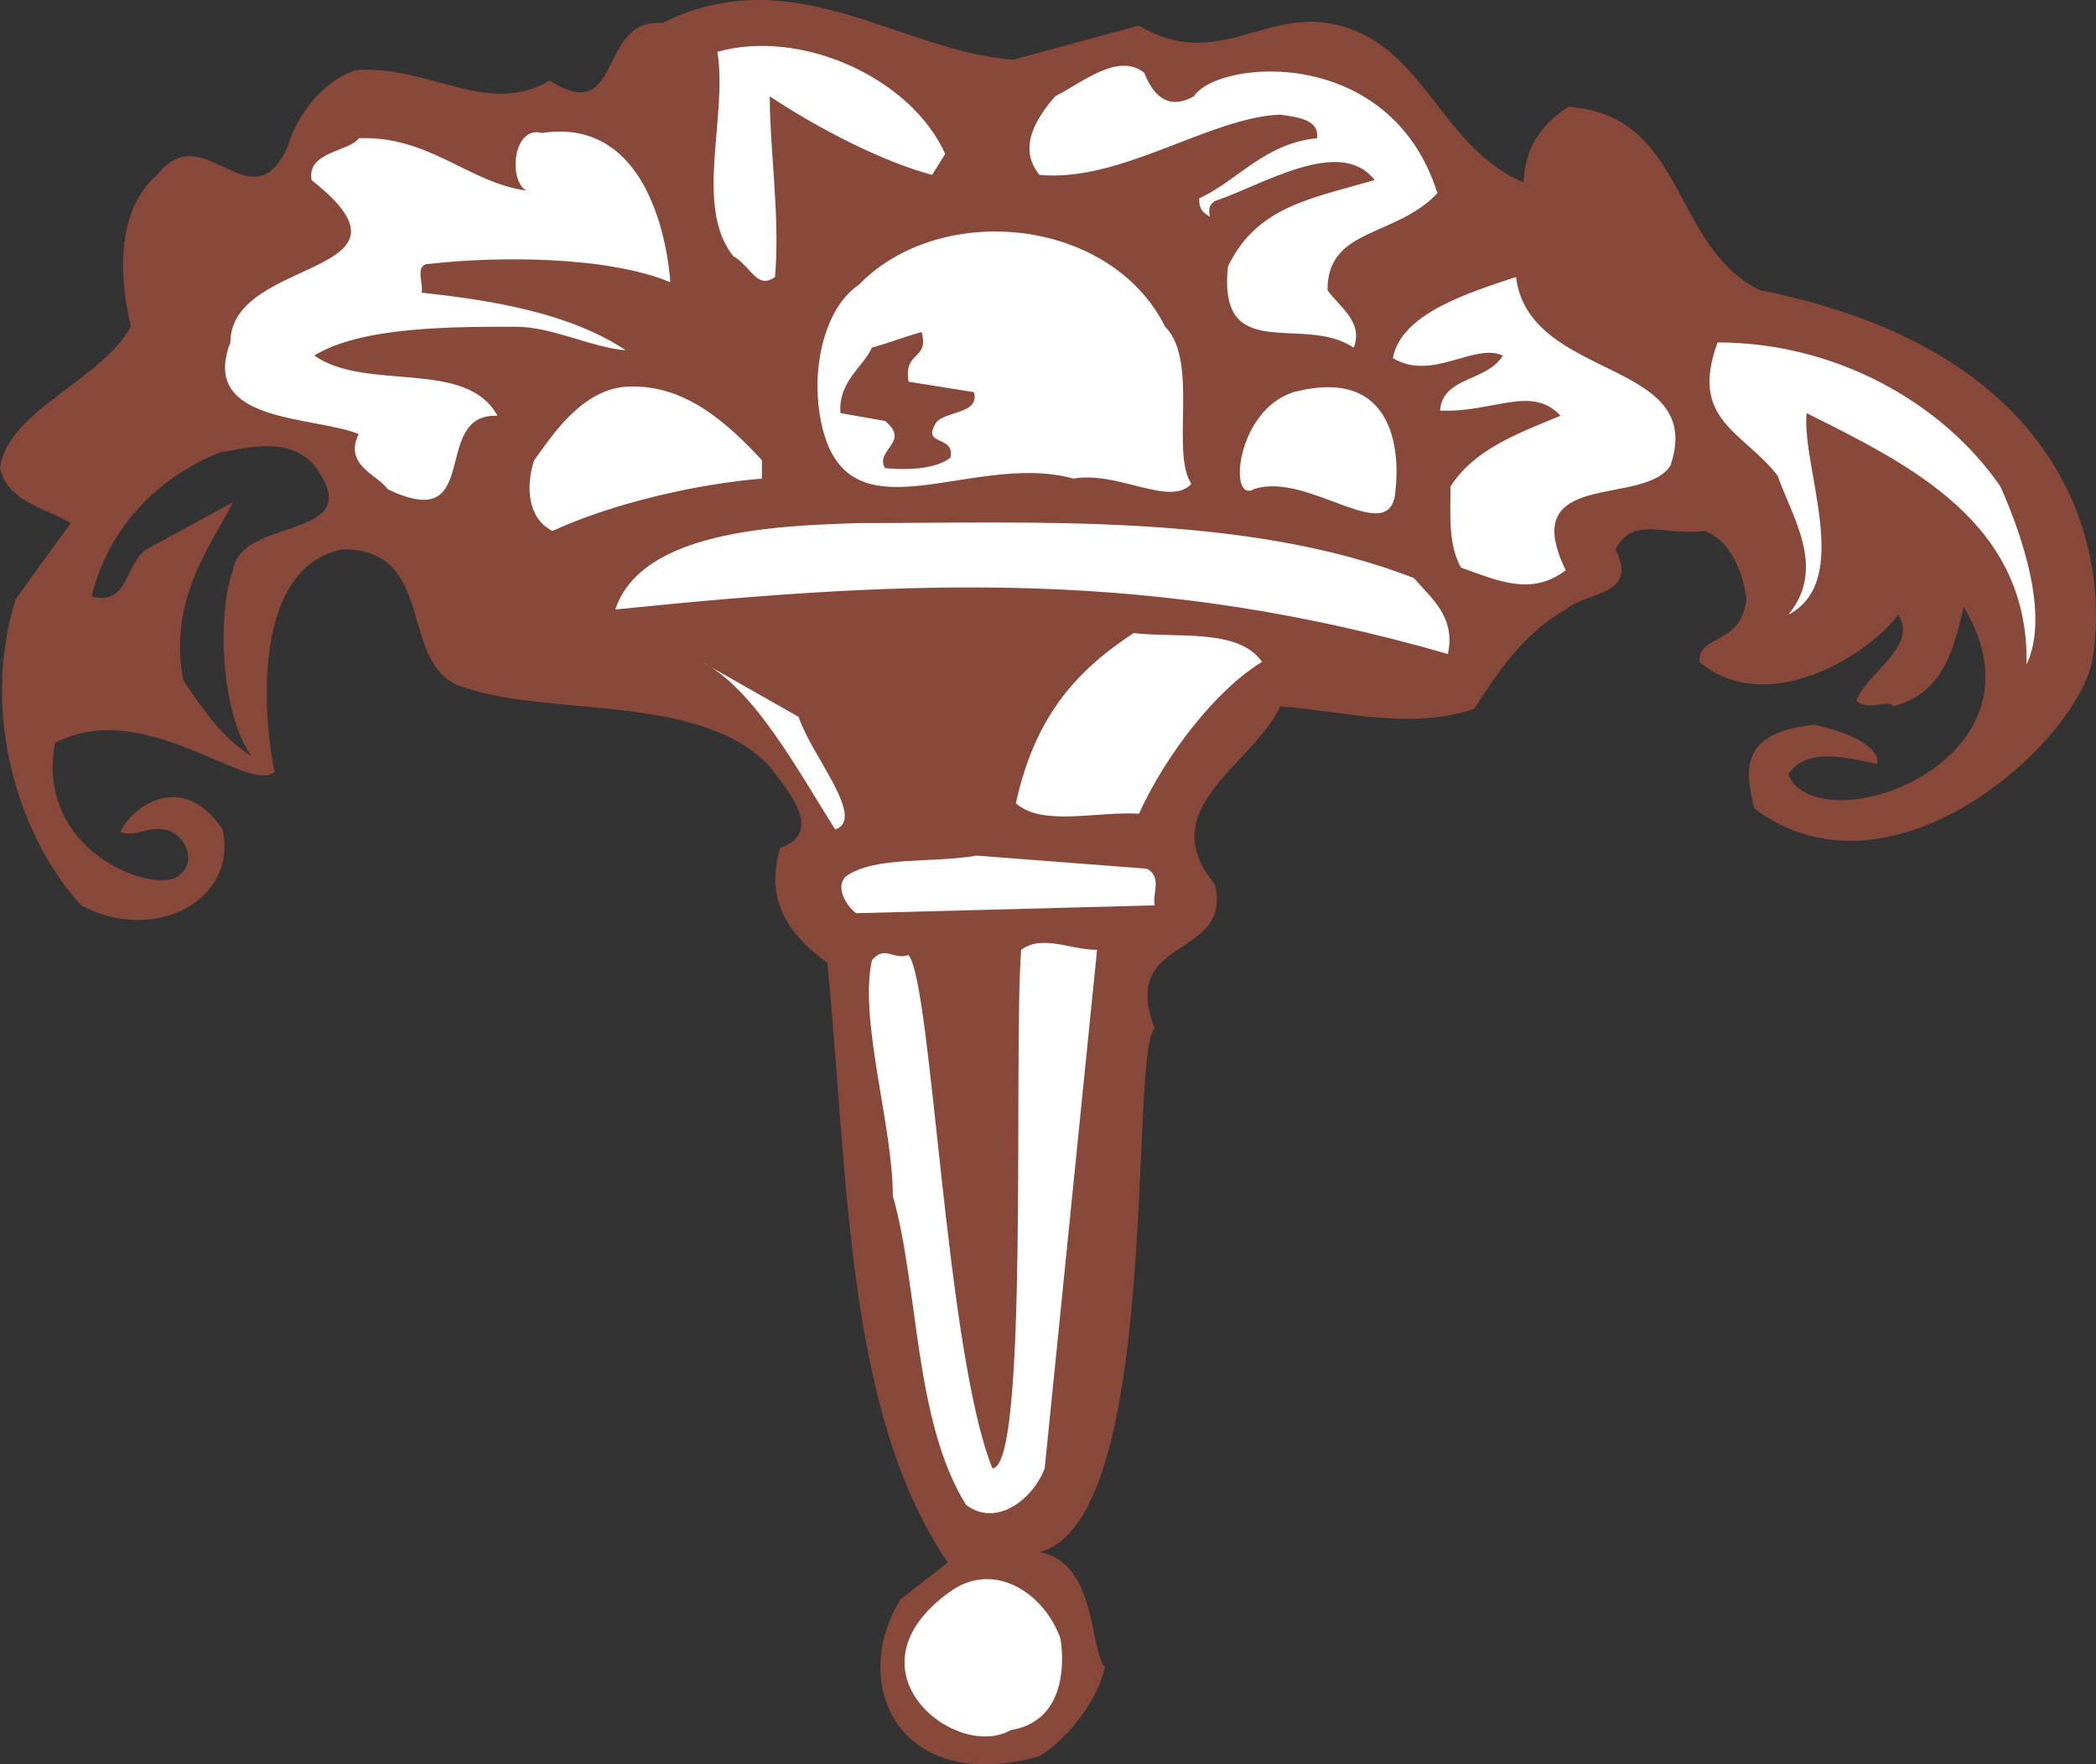
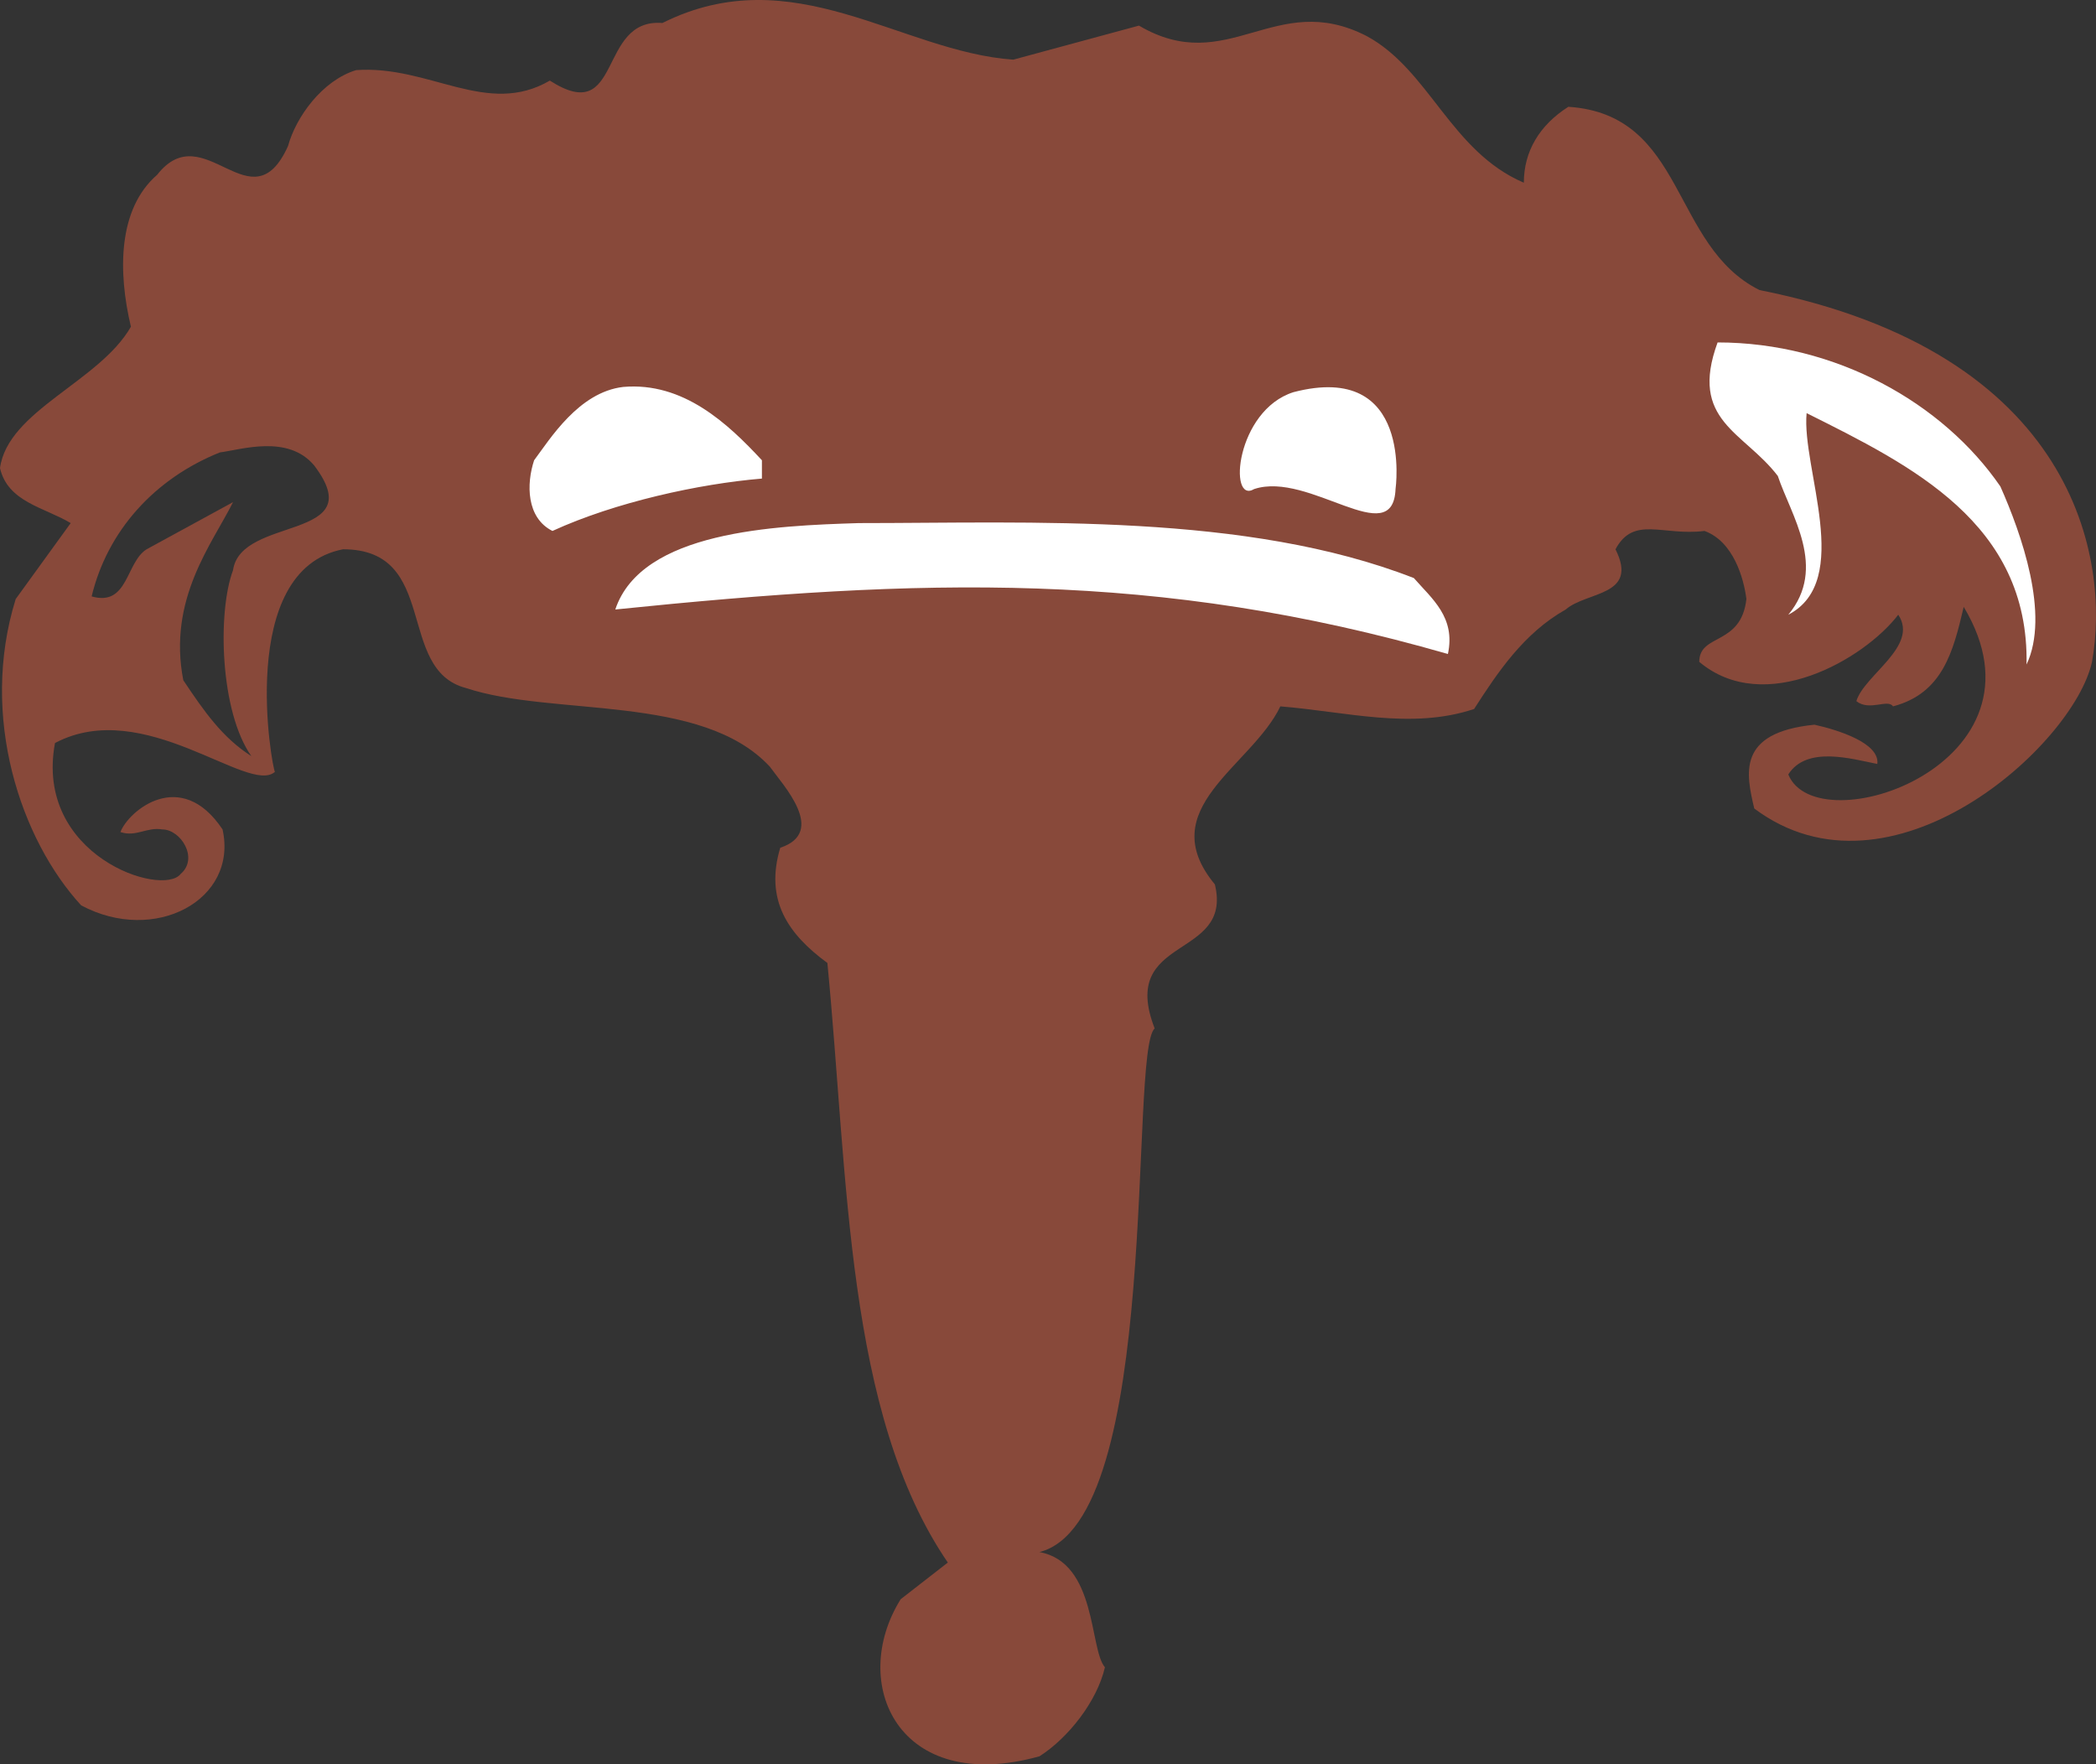
<svg xmlns="http://www.w3.org/2000/svg" width="600.394" height="505.397">
  <rect width="100%" height="100%" fill="#333333" stroke="none" />
  <path fill="#88493a" fill-rule="evenodd" d="M599.25 189.588c-5.25 24-57.75 71.25-96.75 42-2.25-9.75-5.25-21.75 17.25-24 6.75 1.5 18.75 5.25 18 11.25-7.5-1.5-20.25-5.25-25.5 3 8.25 20.25 77.25-3 50.25-48-3 12.75-6 24.75-20.25 28.5-1.5-2.25-6.75 1.5-10.5-1.5 2.25-7.5 18-15.75 12-24.75-9.75 12.75-38.25 29.25-57 13.5 0-8.25 12-4.5 13.5-18-.75-6-3.75-16.5-12-19.5-12 1.5-20.25-4.5-25.5 5.25 6.75 13.5-8.25 12-14.25 17.25-12 6.75-19.5 18-26.25 28.5-18 6-36.75.75-55.5-.75-8.25 17.25-36.75 29.25-18.75 51 5.25 21.75-27.75 14.25-17.25 41.25-7.5 6.75 2.25 141-33 150 16.5 3 14.25 27.75 18.75 33-2.25 9.75-10.5 20.25-18.75 25.5-40.5 11.25-54.75-21-39.75-45l13.5-10.5c-29.25-42.75-28.5-110.25-34.5-171.75-11.25-8.25-18-18-13.5-33 13.5-4.5.75-18-3-23.25-19.5-21-62.25-14.25-87-22.5-20.25-5.25-7.5-39.75-35.25-39.75-30.75 6-20.25 63-19.5 63.75-7.5 6.75-37.5-21.75-63-8.25-6 32.25 30.75 44.25 36 37.5 5.25-4.5 0-12.75-5.25-12.75-4.5-.75-7.5 2.25-12 .75 2.25-6 17.25-18.75 29.25-.75 4.5 20.25-19.5 33-40.5 21.75C6 240.588-6 205.338 4.5 171.588l15.75-21.75c-7.5-4.5-18-6-20.25-15.75 2.25-16.5 28.5-24.75 37.5-40.5-3.75-15.75-3.75-33.75 7.5-43.5 13.5-17.25 27 15 37.5-8.25 2.25-8.25 9.75-18.75 19.5-21.75 21-1.5 37.5 13.5 55.5 3 21 13.5 13.5-18 32.25-16.5 37.5-18.75 68.25 8.25 100.5 10.5l36-9.75c25.5 15 39-10.5 65.25 3 18 9.75 24 33 45 42 0-9 4.5-16.5 12.75-21.75 33.75 2.25 29.25 39.75 54.75 52.5 90.75 18 100.5 77.25 95.25 106.5M90 133.338c-7.5-9-21-4.5-27-3.75-18.75 7.5-32.25 22.5-36.75 41.25 10.5 3 9.75-9.75 15.75-13.5l24.75-13.5c-6 12-18.75 27.75-14.25 51 6 9 11.25 16.5 19.5 21.75-9-12.75-9.75-41.25-5.25-53.25 2.25-15.75 39.75-8.25 23.25-30" />
-   <path fill="#fff" fill-rule="evenodd" d="m270.75 44.088-3.75 6c-14.25-3.75-33-13.5-46.5-22.5 0 15.75 3 34.5 1.5 51.75-5.25 3.75-6.75-3-12-6-11.25-14.25-1.5-39.75-4.5-58.5 24-6.75 55.5 7.5 65.25 29.25m71.25-16.5c6.75-10.5 56.25-15 69.75 27.75-12 12.75-31.5 9.75-31.5 27.75 3 4.5 10.5 9 7.5 16.5-14.25-9.75-39 5.25-36-23.25 8.25-17.25 24-19.5 42-24.75-9.75-12.75-32.25 1.5-45.75 6-2.25 1.5-1.5 3-1.5 4.5-2.25-1.5-3-2.25-3-5.25 11.25-5.25 18.75-15.75 33.75-17.25.75-5.25-5.25-6-10.5-6.75-20.25.75-45.75 19.5-69 17.25-6.75-8.25 0-17.25 4.5-22.5 7.5-3.75 18-12.75 25.5-6.75 3 7.5 7.5 10.5 14.25 6.75m-150 53.25c-18-7.5-49.5-7.5-69-5.25-4.5 0-1.5 6-2.25 8.25 21 2.25 42.75 6 58.5 16.5-9.75-.75-21-6.75-31.5-6.75-18.75 0-44.25 0-57.75 8.25 15 10.5 43.5.75 52.5 17.25-19.5-.75-3.75 34.5-31.5 21-2.25-3.75-12.75-6.75-8.25-15.75-12.75-5.25-45.75-3-36.75-26.25 0-24.75 58.5-18.75 23.25-46.5-1.5-8.25 11.25-8.25 13.5-12 20.25-.75 31.5 12.75 48 15-5.25-3-3.75-18.75 4.5-16.5 34.5-5.25 36.75 42.75 36.75 42.75m141.75 12.75c9.75 9.75 1.5 36 7.5 45-6 6.75-21-3.75-33.75-1.5-30-8.25-66.75 20.25-72.75-18.75-2.25-15 2.25-30.75 11.25-36.75 23.25-24 72-19.5 87.75 12m144.75 39.75c-7.5 12-44.25.75-30 30-9.75 7.5-19.5 3-30-.75-3.75-6.75-3-15-3-23.25 6.75-10.5 18.75-15 31.5-20.25-8.25-9-19.5-.75-34.5-1.5.75-9.75 13.5-8.25 18-15.75-8.25-3.75-20.25 7.5-31.5.75 2.25-12.75 21.75-18.75 35.25-23.25 3.75 30 54.75 23.25 44.25 54" />
-   <path fill="#88493a" fill-rule="evenodd" d="M264 95.088c2.25 8.25-5.25 5.25-3.75 14.25l18.75 3c1.5 6-6.75 5.25-10.5 8.25-5.25 7.5 5.25 3.75 3.75 10.5-3.75 3-11.25 3.75-18.75 3-3-5.25 7.5-7.5 0-13.5l-12.75-2.25c-.75-9 6.75-13.5 9-18.75 5.25-1.5 9-3 14.25-4.5" />
  <path fill="#fff" fill-rule="evenodd" d="M573 139.338c6 13.5 14.25 36.75 7.5 51 .75-40.5-33-57-63-72-1.5 15.75 13.5 48-5.25 57.75 11.25-13.5.75-28.5-3-39.75-9.75-12.75-25.5-15.75-17.25-38.25 33.75 0 64.5 17.25 81 41.25m-354.75-7.5v5.25c-18 1.5-42 6.75-60 15-7.5-3.75-7.5-13.5-5.25-20.25 4.5-6 12.75-19.5 25.5-21 17.25-1.5 30 10.5 39.75 21m181.5 8.25c-.75 18-24.75-5.25-40.5 0-7.5 4.5-5.25-22.5 11.25-27.75 34.5-9 29.25 27.75 29.25 27.75m5.25 25.5c5.25 6 12 11.25 9.75 21.75-83.25-24-150.75-21.75-238.5-12.75 7.5-22.5 45.75-24 69.75-24.75 49.5 0 111-3 159 15.75" />
-   <path fill="#fff" fill-rule="evenodd" d="M361.5 189.588c-13.5 8.25-27.75 27-35.25 43.5-12-.75-27.75 3.75-35.25-3 5.25-24 16.5-37.5 33.75-48.75 12 1.5 30-1.5 36.75 8.25m-132.75 15.75c3.75 11.25 19.5 29.25 10.5 32.25-10.5-16.5-23.25-40.5-38.25-48l27.75 15.75m99.75 43.5c4.5 2.25 1.5 7.5 2.25 10.5l-85.5 2.25c-3-2.25-6-7.5-3-10.5 8.25-6 24.75-3.75 37.5-6l48.75 3.75m-29.25 171.75c-3 8.25-13.5 17.25-22.5 10.5-15-24-13.5-62.25-21-88.5 0-20.25-9.75-50.25-6-67.5 3.75-4.5 6 0 10.5-1.5 6.75 8.25 10.5 113.25 24 147 10.5 0 6-117.75 8.25-148.5 6-4.5 14.25 0 21.75 0l-15 148.5m4.5 48.75s4.5 23.25-14.25 26.25c-15.75 9-48.75-17.25-17.25-39.75 12.75-9 27 .75 31.5 13.5" />
</svg>